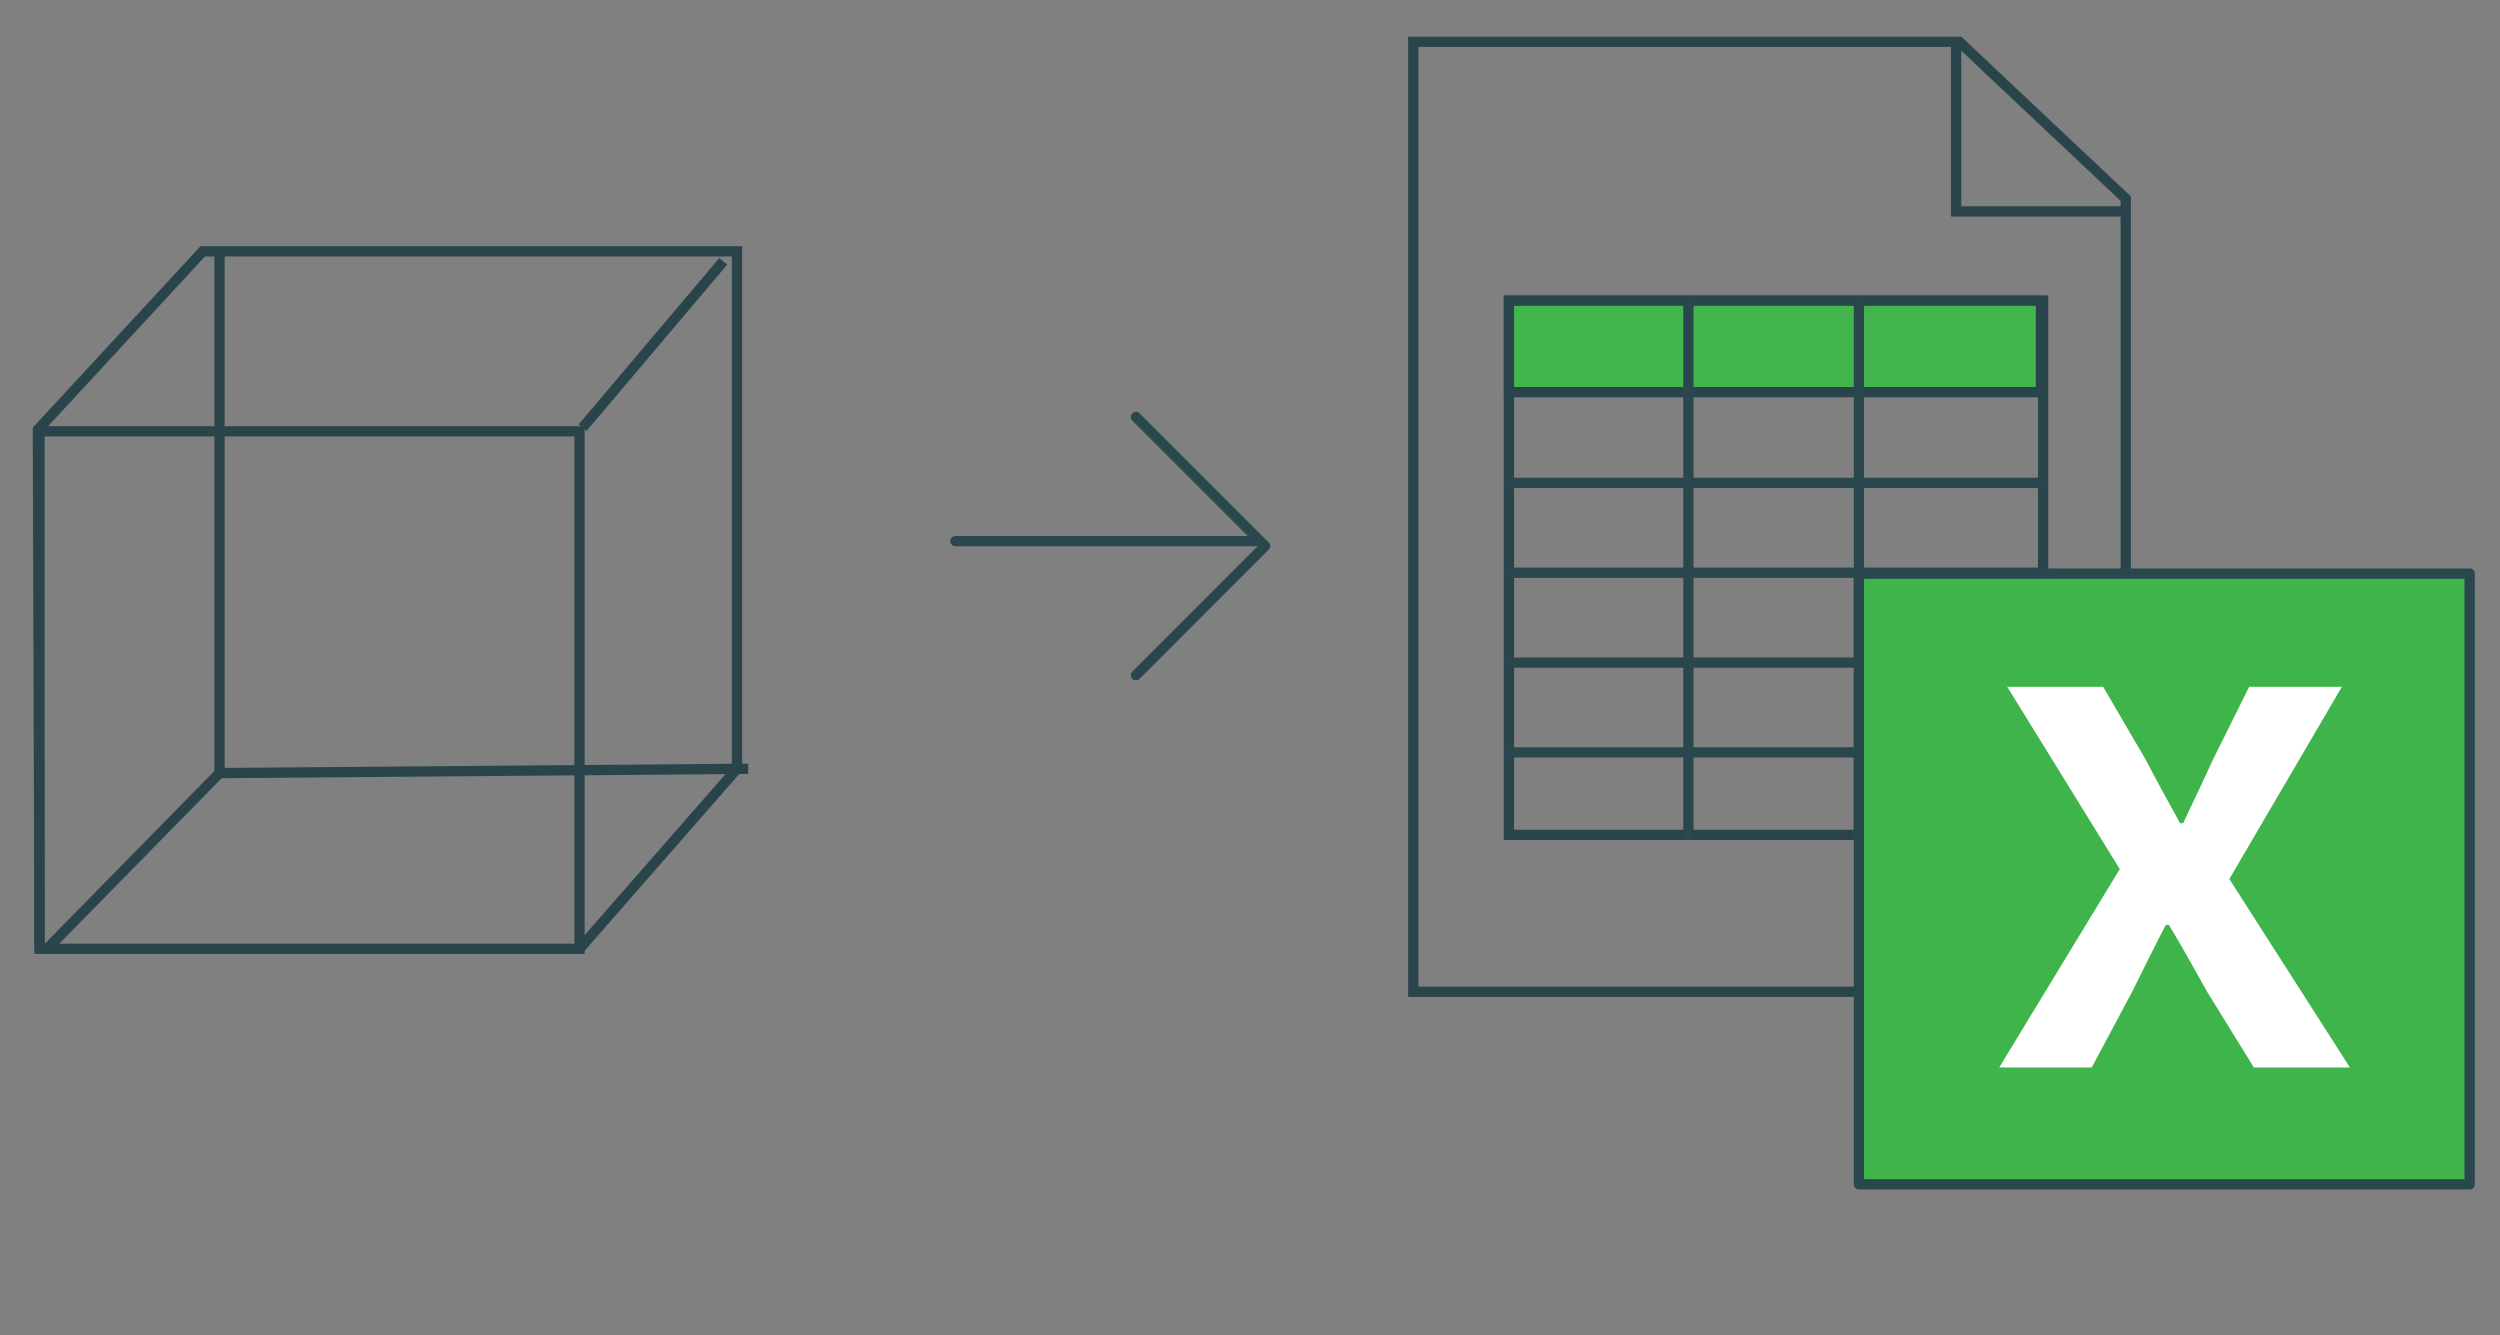
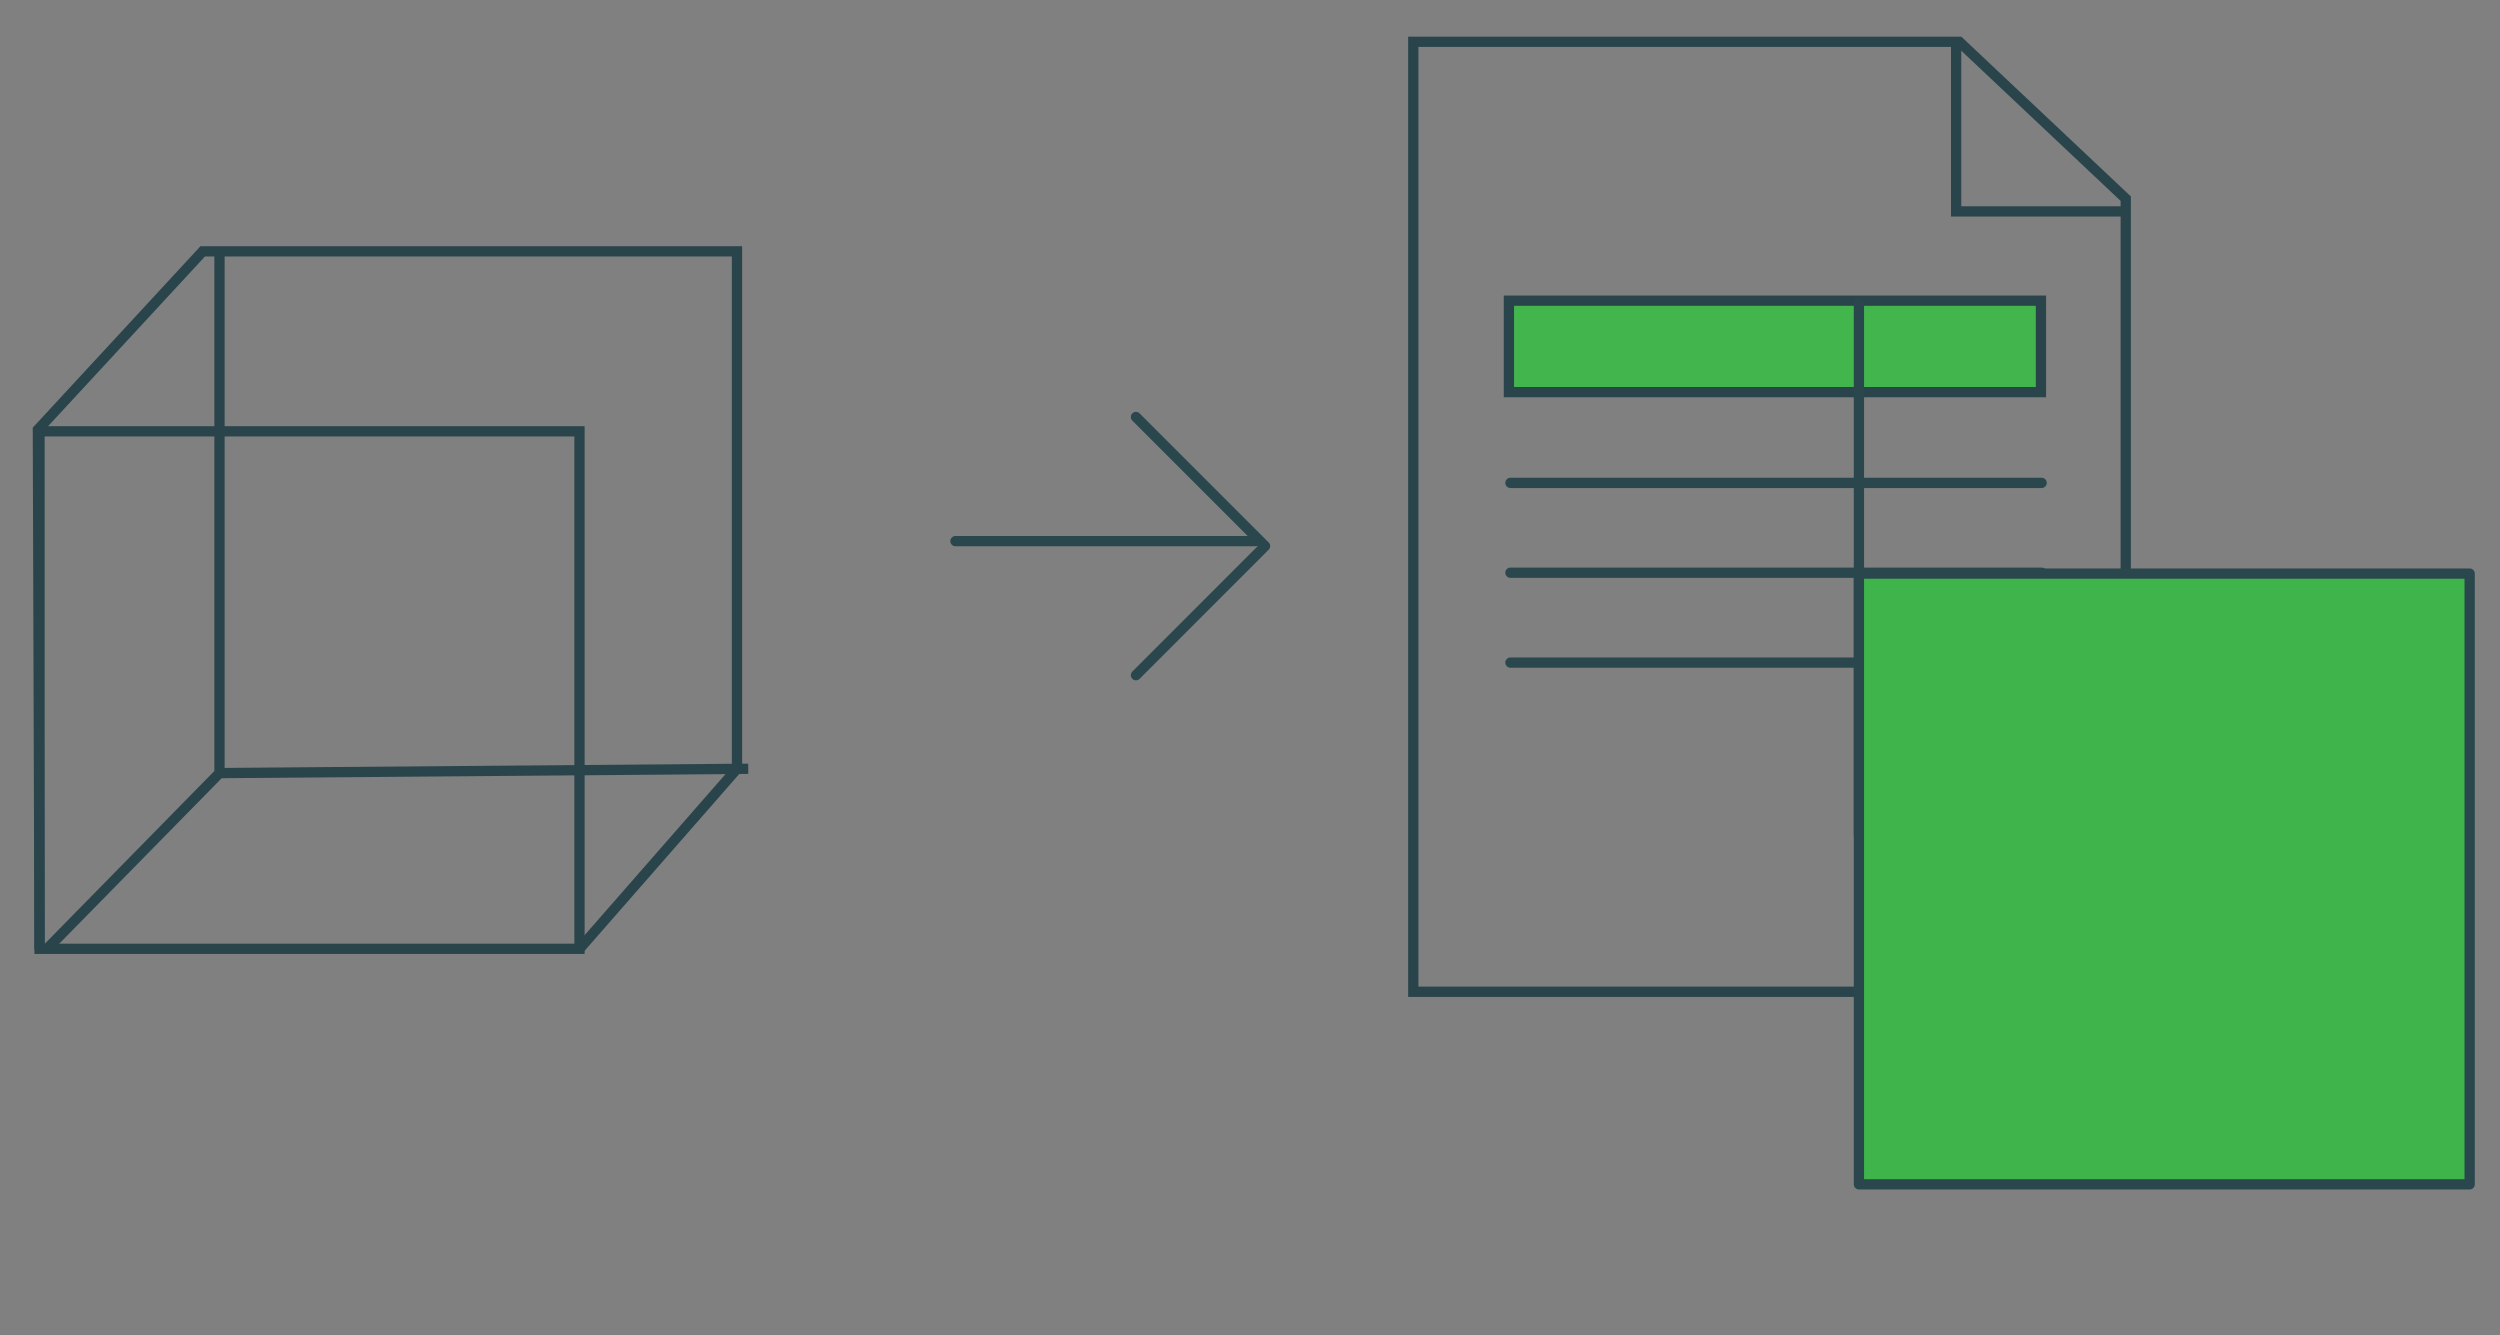
<svg xmlns="http://www.w3.org/2000/svg" id="Layer_1" data-name="Layer 1" viewBox="0 0 364.93 194.9">
  <rect x="0" y="0" width="364.93" height="194.9" fill="#808080" stroke="none" />
  <defs>
    <style>.cls-1,.cls-2{fill:none;}.cls-1,.cls-3{stroke:#29454b;stroke-miterlimit:10;}.cls-1,.cls-2,.cls-3,.cls-4{stroke-width:1.5px;}.cls-2,.cls-4{stroke:#29474c;stroke-linecap:round;stroke-linejoin:round;}.cls-3{fill:#43b54d;}.cls-4{fill:#3fb44b;}.cls-5{fill:#fff;}</style>
  </defs>
  <title>exporttoexcel</title>
  <path class="cls-1" d="M286,6.1H206.3V144.77h104V29Z" />
  <polyline class="cls-1" points="285.54 6.1 285.54 30.86 310.31 30.86" />
  <line class="cls-2" x1="183.27" y1="78.99" x2="139.47" y2="78.99" />
  <polyline class="cls-2" points="165.82 98.56 184.66 79.71 165.82 60.87" />
-   <rect class="cls-1" x="220.26" y="43.89" width="77.98" height="77.98" />
  <rect class="cls-3" x="220.26" y="43.89" width="77.66" height="13.35" />
-   <line class="cls-2" x1="246.46" y1="44.33" x2="246.46" y2="121.87" />
  <line class="cls-2" x1="271.35" y1="44.33" x2="271.35" y2="121.87" />
  <line class="cls-2" x1="298.02" y1="70.49" x2="220.48" y2="70.49" />
  <line class="cls-2" x1="298.02" y1="83.6" x2="220.48" y2="83.6" />
  <line class="cls-2" x1="298.02" y1="96.72" x2="220.48" y2="96.72" />
-   <line class="cls-2" x1="298.02" y1="109.83" x2="220.48" y2="109.83" />
  <rect class="cls-4" x="271.35" y="83.73" width="89.15" height="89.15" />
-   <path class="cls-5" d="M309.43,126.86,293,100.25h14l6.16,10.55c1.6,3.07,3.37,6.29,5.07,9.36h.45c1.42-3.07,3-6.29,4.39-9.36l5.25-10.55h13.53l-16.43,28.06,17.6,27.51H329l-6.79-11c-1.83-3.25-3.69-6.65-5.61-9.81h-.45c-1.66,3.16-3.29,6.49-4.94,9.81l-5.88,11H291.83Z" />
  <polyline class="cls-1" points="5.77 138.53 5.53 62.72 29.59 36.69 107.58 36.69 107.58 112.22 84.59 138.5" />
  <polyline class="cls-1" points="6.83 138.53 32.04 112.85 32.04 37.33" />
  <line class="cls-1" x1="109.22" y1="112.22" x2="32.04" y2="112.85" />
-   <line class="cls-1" x1="105.57" y1="38.15" x2="85.04" y2="62.43" />
  <rect class="cls-1" x="5.77" y="62.96" width="78.82" height="75.54" />
</svg>